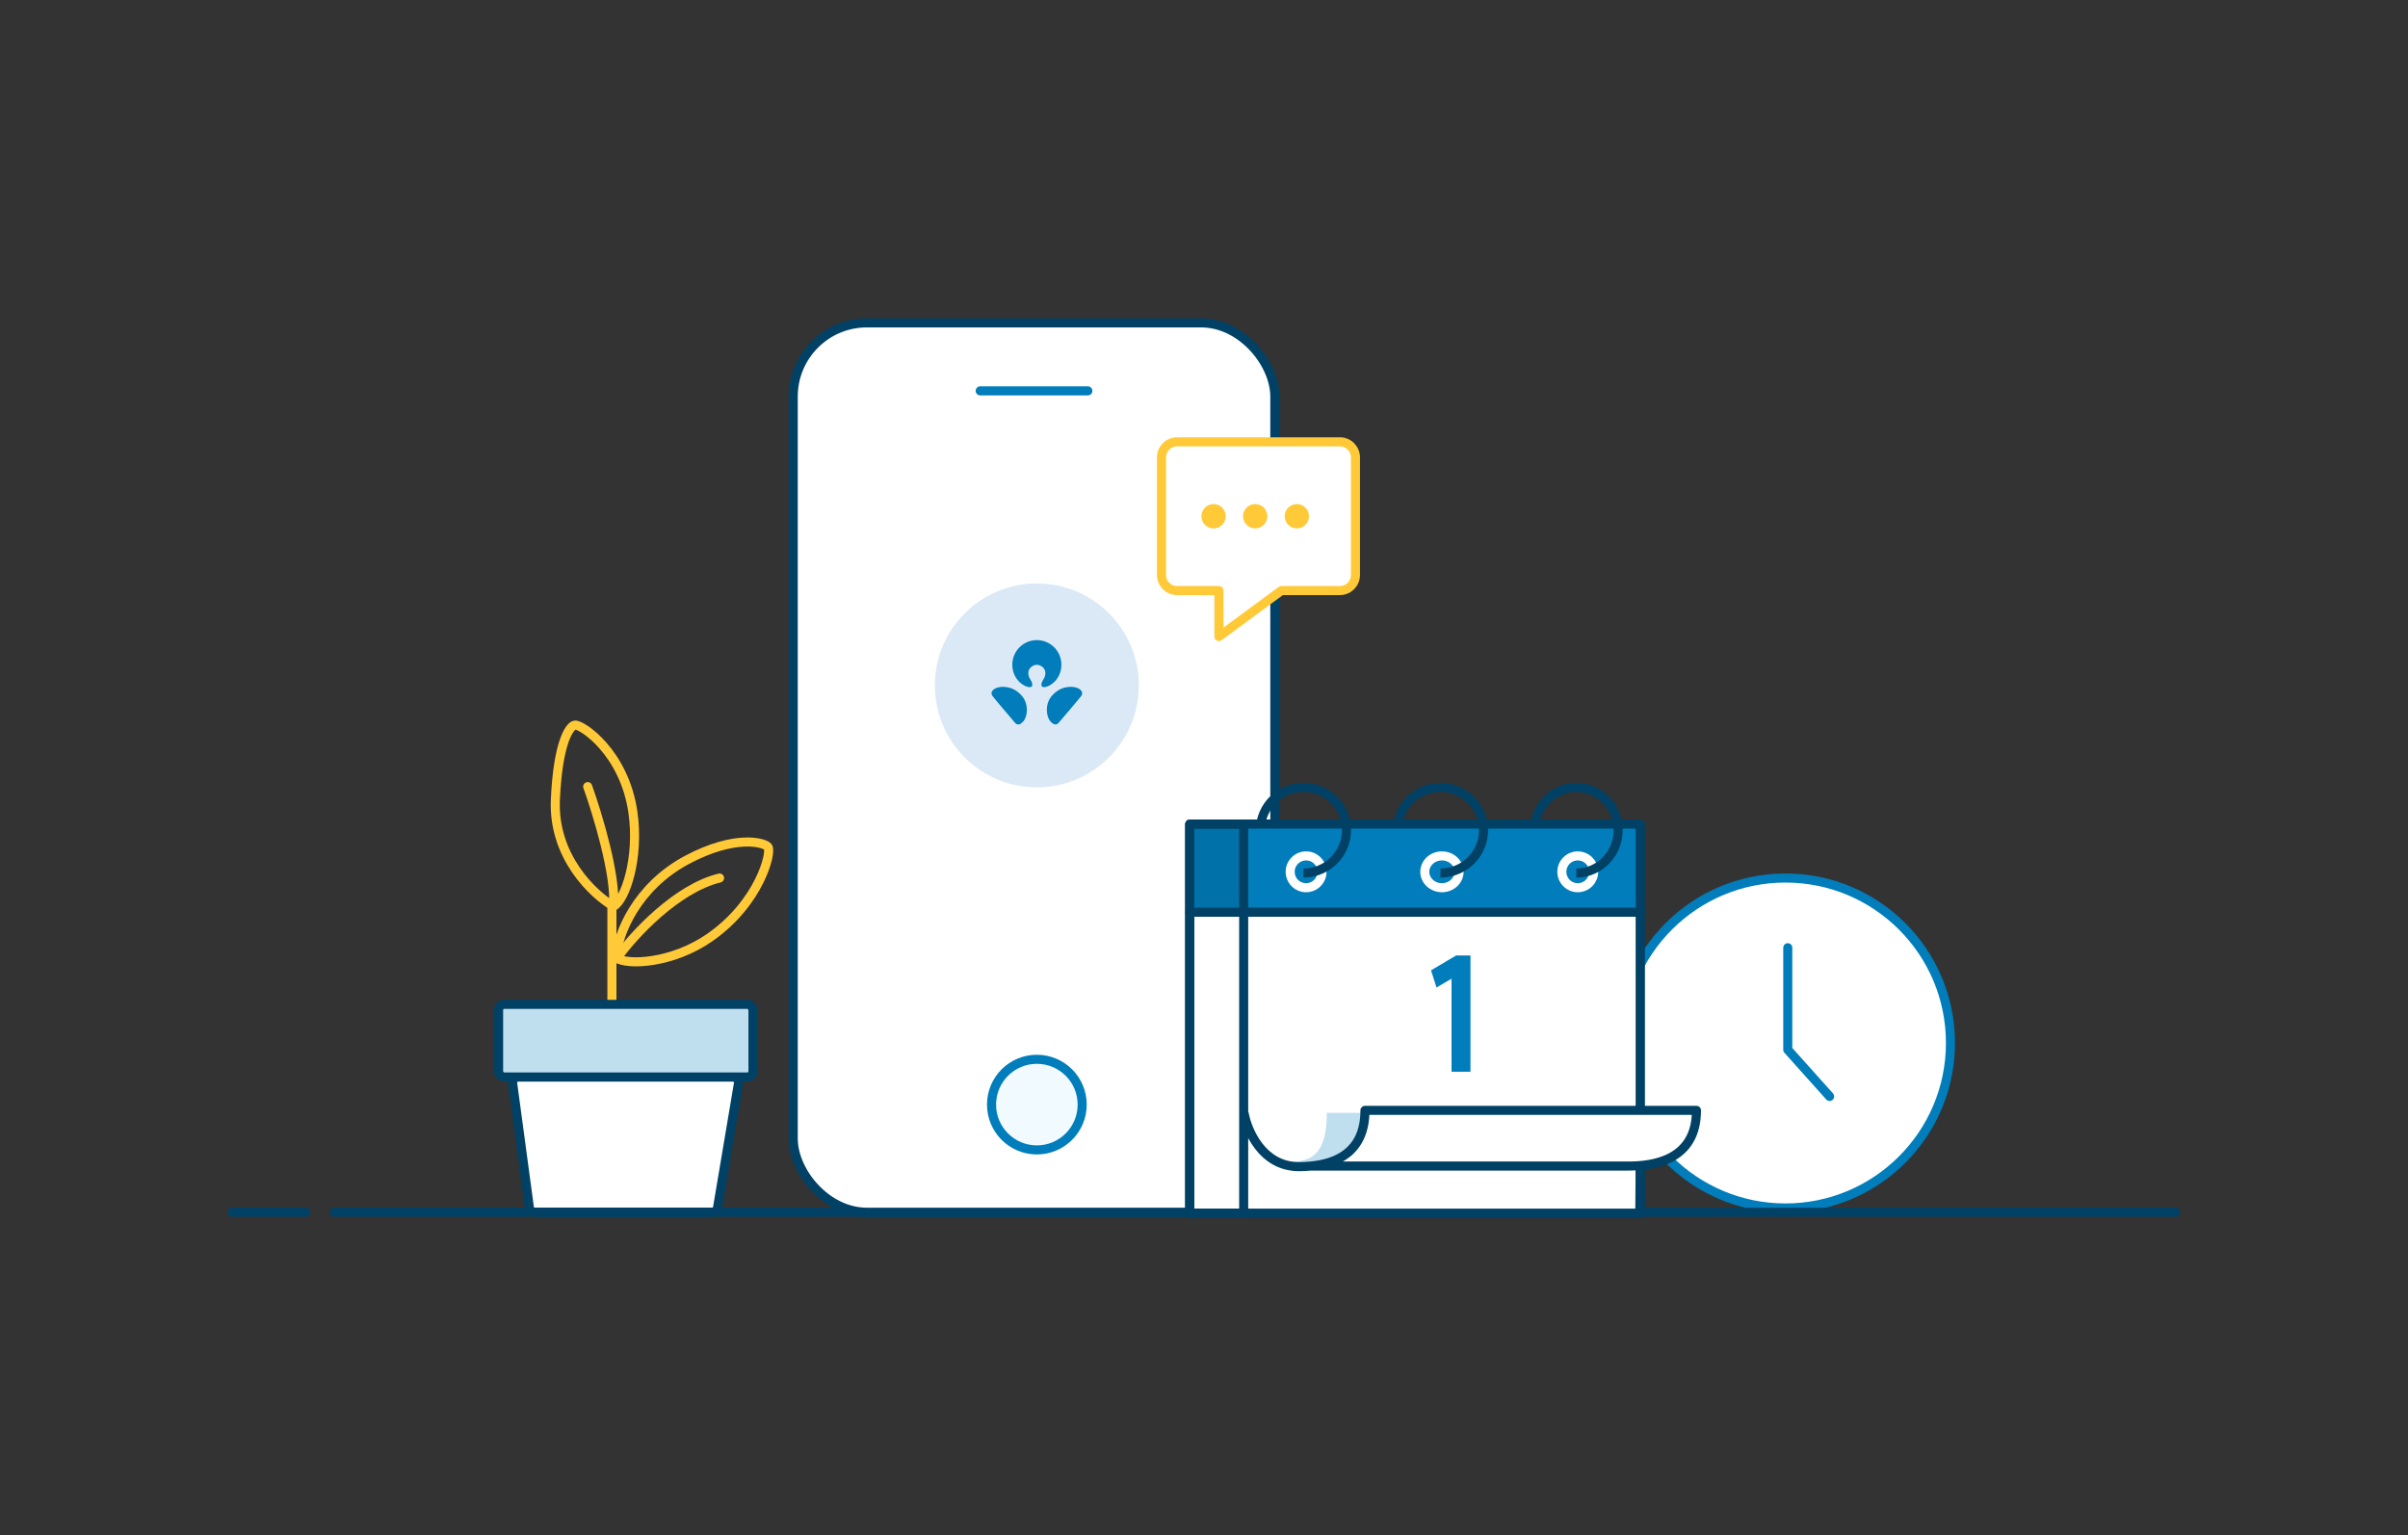
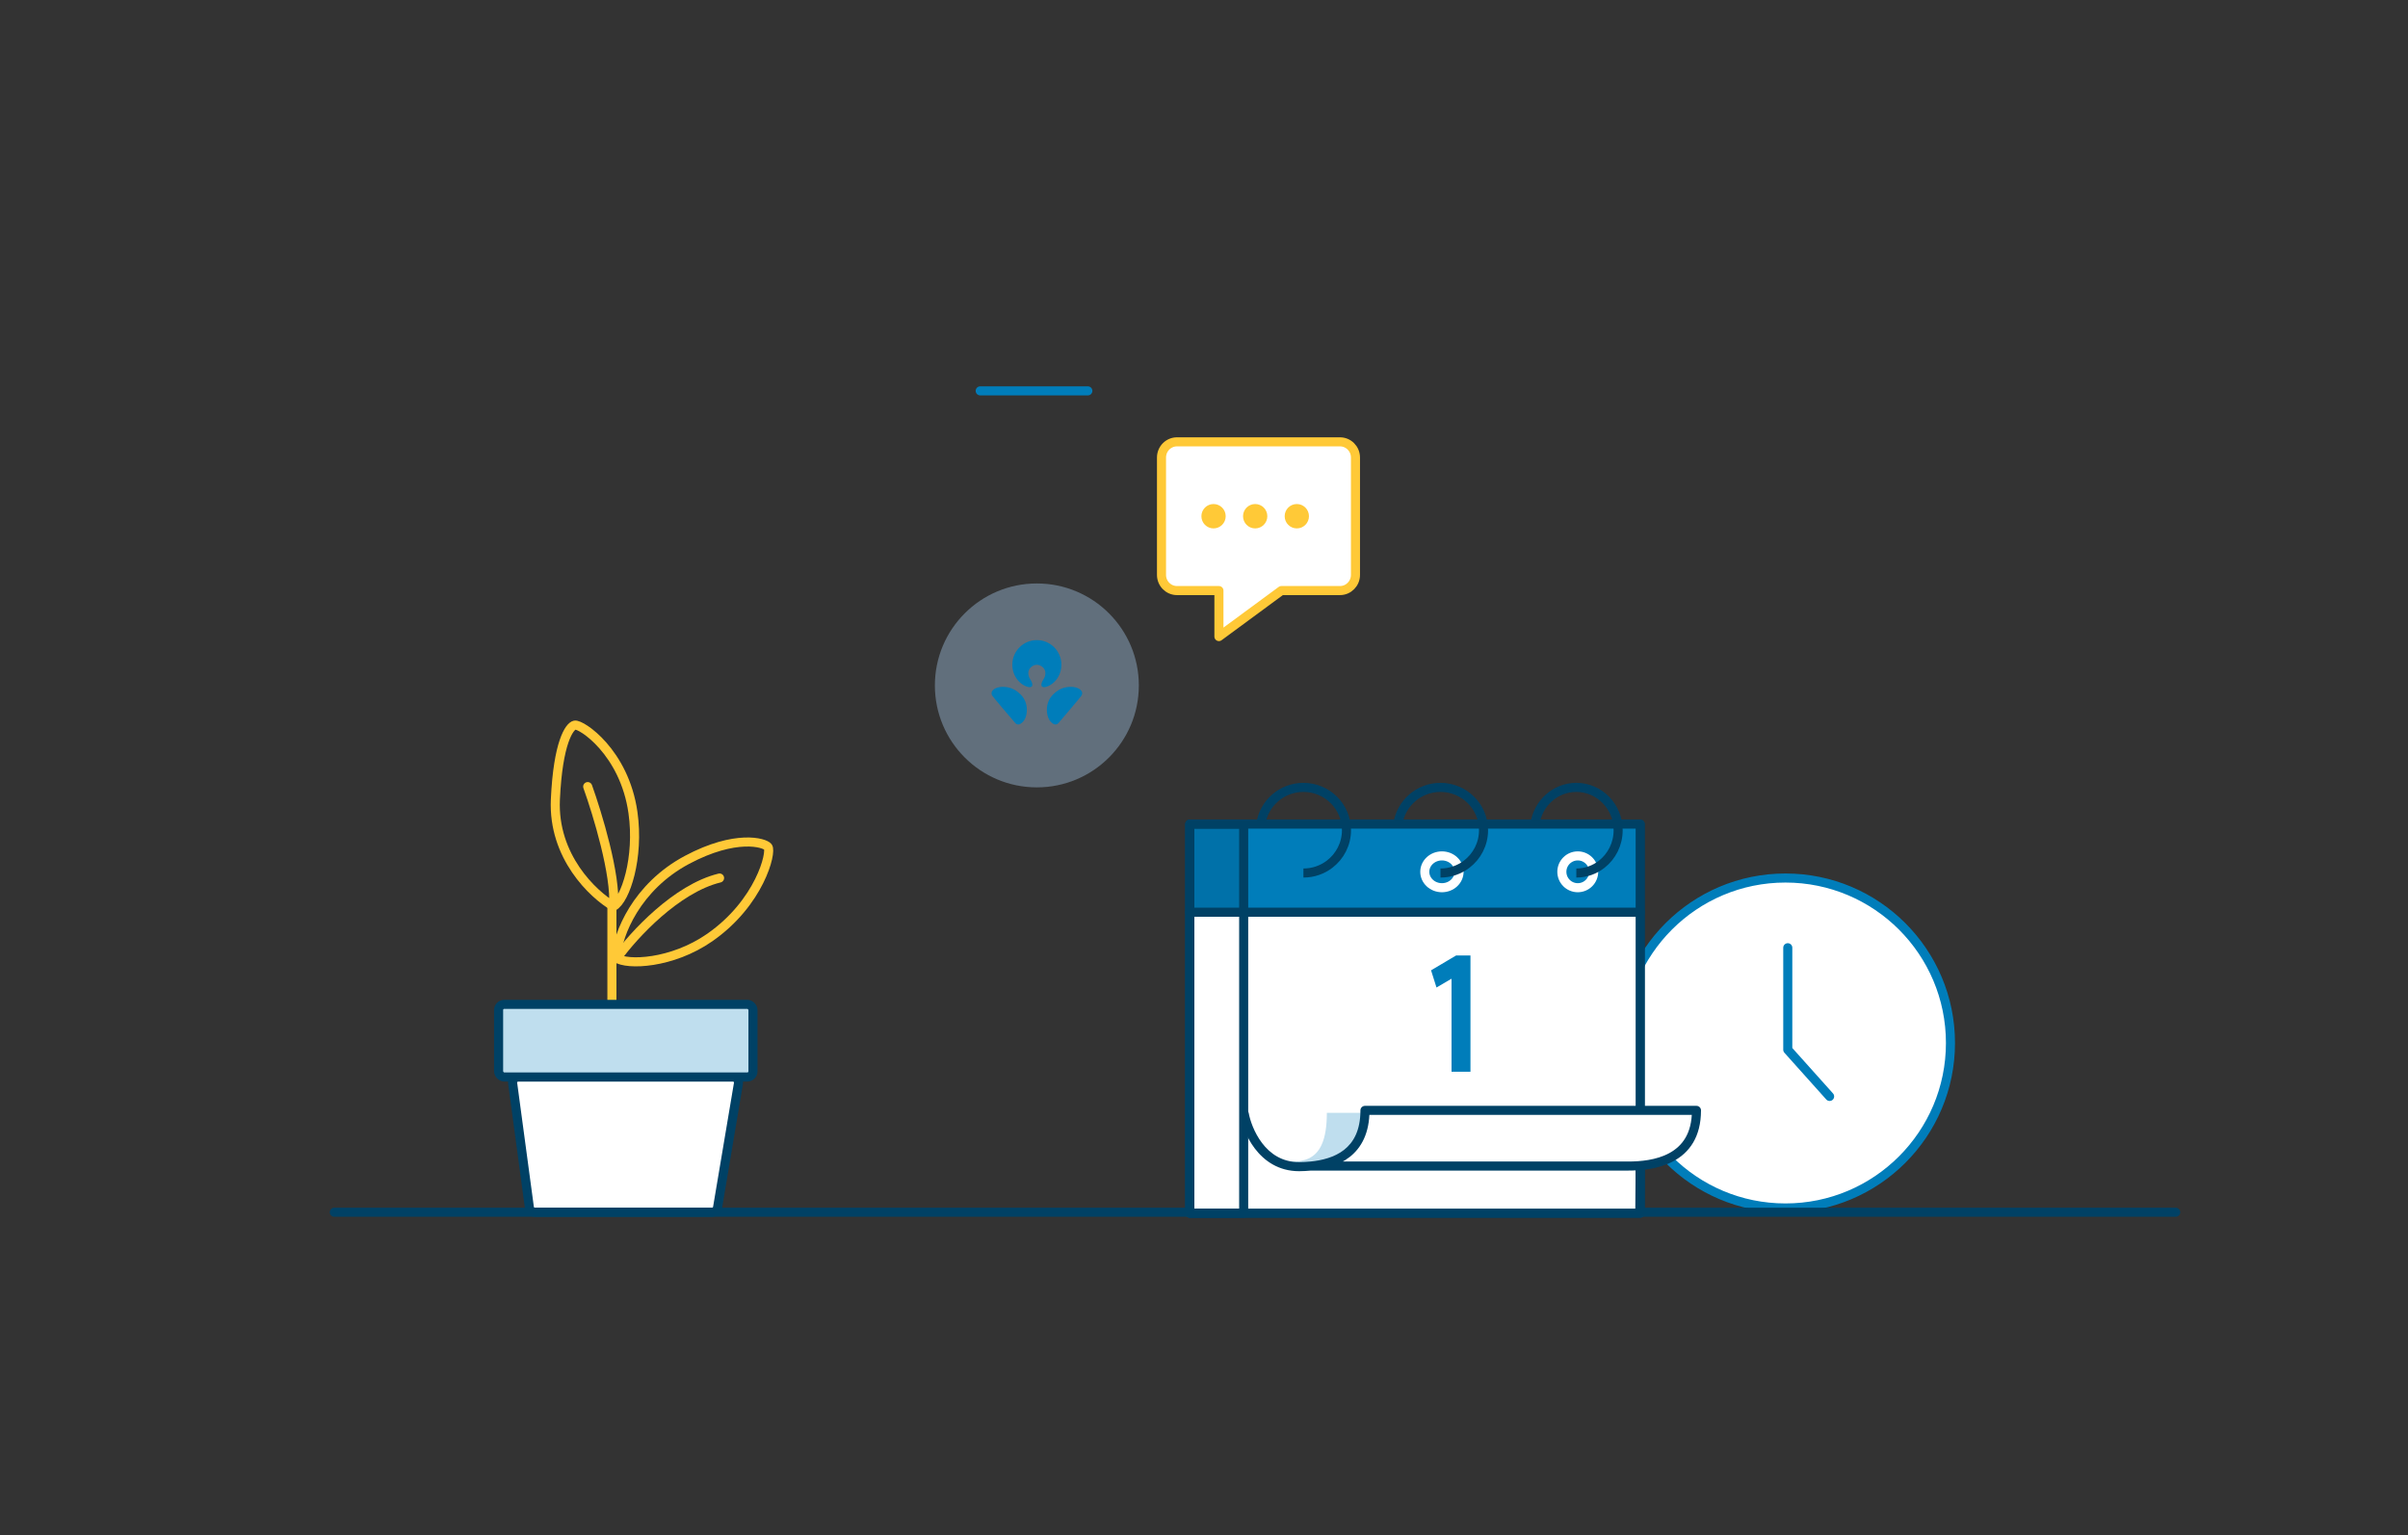
<svg xmlns="http://www.w3.org/2000/svg" width="425" height="271" viewBox="0 0 425 271" fill="none">
  <rect x="0" y="0" width="425" height="271" fill="#333333" stroke="none" />
  <path d="M108 177V160" stroke="#FFC937" stroke-width="1.6" stroke-linecap="round" />
  <path d="M108.289 160C104.676 157.905 97.565 151.202 98.021 141.147C98.478 131.092 100.493 128.198 101.444 128.007C102.585 127.779 110.193 132.783 111.712 143.432C112.853 151.431 110.381 158.857 108.289 160ZM108.289 160C108.746 154.516 105.437 143.623 103.726 138.862" stroke="#FFC937" stroke-width="1.6" stroke-linecap="round" />
  <path d="M121.252 151.798C112.366 156.537 108.979 164.916 108.731 169.092C110.693 170.452 118.615 170.129 125.253 165.516C134.092 159.374 136.259 150.43 135.542 149.511C134.944 148.746 129.826 147.225 121.252 151.798Z" stroke="#FFC937" stroke-width="1.6" stroke-linecap="round" />
  <path d="M109 169C111.813 165.111 119.35 156.867 127 155" stroke="#FFC937" stroke-width="1.6" stroke-linecap="round" />
  <path d="M90.483 191.249C90.402 190.649 90.869 190.116 91.474 190.116H129.344C129.962 190.116 130.433 190.672 130.33 191.282L126.647 213.166C126.566 213.647 126.149 214 125.661 214H94.42C93.92 214 93.496 213.63 93.429 213.133L90.483 191.249Z" fill="white" stroke="#004165" stroke-width="1.6" stroke-linecap="round" />
  <rect x="88" y="177.3" width="44.896" height="12.827" rx="1" fill="#BFDEEE" stroke="#004165" stroke-width="1.6" stroke-linecap="round" />
  <path fill-rule="evenodd" clip-rule="evenodd" d="M286 184.124C286 168.04 299.04 155 315.124 155C331.208 155 344.248 168.04 344.248 184.124C344.248 200.208 331.208 213.248 315.124 213.248C299.04 213.248 286 200.208 286 184.124Z" fill="white" stroke="#007DBA" stroke-width="1.6" stroke-linecap="round" stroke-linejoin="round" />
  <path d="M315.534 167.306V185.313L322.918 193.558" stroke="#007DBA" stroke-width="1.6" stroke-linecap="round" stroke-linejoin="round" />
  <path d="M384 214L59 214" stroke="#004165" stroke-width="1.6" stroke-linecap="round" stroke-linejoin="round" />
-   <path d="M54 214H47.5H41" stroke="#004165" stroke-width="1.6" stroke-linecap="round" stroke-linejoin="round" />
-   <rect x="140" y="57" width="85" height="157" rx="13" fill="white" stroke="#004165" stroke-width="1.6" />
  <path d="M173 69H192" stroke="#007DBA" stroke-width="1.6" stroke-linecap="round" stroke-linejoin="round" />
-   <circle cx="183" cy="195" r="8" fill="#F0FAFF" stroke="#007DBA" stroke-width="1.6" />
  <rect width="79.483" height="68.683" transform="matrix(-1 0 0 1 289.483 145.479)" stroke="#004165" stroke-width="1.6" stroke-linecap="round" stroke-linejoin="round" />
  <rect width="79.483" height="53.132" transform="matrix(-1 0 0 1 289.483 161.03)" fill="white" stroke="#004165" stroke-width="1.6" stroke-linecap="round" stroke-linejoin="round" />
  <rect x="289.483" y="161.03" width="79.483" height="15.551" transform="rotate(180 289.483 161.03)" fill="#007DBA" stroke="#004165" stroke-width="1.6" stroke-linecap="round" stroke-linejoin="round" />
  <path opacity="0.2" fill-rule="evenodd" clip-rule="evenodd" d="M210 145.479H219.503V161.03H210V145.479Z" fill="#004165" />
  <circle cx="2.808" cy="2.808" r="2.808" transform="matrix(-1 0 0 1 281.275 151.095)" fill="#007DBA" stroke="white" stroke-width="1.6" />
  <ellipse cx="3.024" cy="2.808" rx="3.024" ry="2.808" transform="matrix(-1 0 0 1 257.517 151.095)" fill="#007DBA" stroke="white" stroke-width="1.6" />
-   <circle cx="2.808" cy="2.808" r="2.808" transform="matrix(-1 0 0 1 233.326 151.095)" fill="#007DBA" stroke="white" stroke-width="1.6" />
  <path d="M278.214 154.119C279.899 154.119 281.453 153.54 282.695 152.567C284.458 151.185 285.595 149.008 285.595 146.559C285.595 142.384 282.29 139 278.214 139C274.496 139 271.42 141.816 270.908 145.479" stroke="#004165" stroke-width="1.6" />
  <path d="M254.238 154.119C255.973 154.119 257.572 153.54 258.852 152.567C260.666 151.185 261.836 149.008 261.836 146.559C261.836 142.384 258.435 139 254.238 139C250.411 139 247.244 141.816 246.717 145.479" stroke="#004165" stroke-width="1.6" />
  <path d="M230.048 154.119C231.783 154.119 233.382 153.54 234.661 152.567C236.476 151.185 237.646 149.008 237.646 146.559C237.646 142.384 234.245 139 230.048 139C226.221 139 223.054 141.816 222.527 145.479" stroke="#004165" stroke-width="1.6" />
  <path d="M234.183 196.452C234.183 206.375 229.054 205.034 224.471 205.091L227.279 205.739C231.862 205.739 240.67 206.375 240.67 196.452L234.183 196.452Z" fill="#BFDEEE" />
  <rect width="9.503" height="68.683" transform="matrix(-1 0 0 1 219.503 145.479)" stroke="#004165" stroke-width="1.6" stroke-linecap="round" stroke-linejoin="round" />
  <rect width="7" height="51" transform="matrix(-1 0 0 1 218.418 162)" fill="white" />
  <path d="M256.689 188.201V188.701H257.189H258.529H259.029V188.201V169.67V169.17H258.529H257.275H257.138L257.02 169.24L253.513 171.321L253.172 171.524L253.291 171.902L253.633 172.985L253.822 173.582L254.363 173.266L256.689 171.905V188.201Z" fill="#007DBA" stroke="#007DBA" />
  <path d="M289.483 205.955L289.418 214" stroke="#004165" stroke-width="1.6" stroke-linecap="round" stroke-linejoin="round" />
  <path d="M240.909 196.02C240.909 203.585 235.587 205.434 231.363 205.847H287.39C291.671 205.847 299.418 204.903 299.418 196.02L240.909 196.02Z" fill="white" />
  <path d="M218.824 196.806C218.744 196.371 219.032 195.955 219.467 195.875C219.901 195.795 220.318 196.083 220.398 196.518L218.824 196.806ZM229.289 205.955L229.299 206.755H229.289V205.955ZM240.909 196.02H240.109C240.109 195.578 240.468 195.22 240.909 195.22L240.909 196.02ZM299.418 196.02L299.418 195.22C299.63 195.22 299.834 195.304 299.984 195.454C300.134 195.604 300.218 195.808 300.218 196.02H299.418ZM220.398 196.518C220.618 197.724 221.326 199.921 222.757 201.798C224.171 203.652 226.256 205.155 229.289 205.155V206.755C225.635 206.755 223.119 204.911 221.485 202.768C219.867 200.647 219.079 198.198 218.824 196.806L220.398 196.518ZM229.28 205.155C229.898 205.148 230.577 205.12 231.285 205.051L231.441 206.643C230.677 206.718 229.95 206.748 229.299 206.755L229.28 205.155ZM231.285 205.051C233.334 204.85 235.542 204.308 237.226 202.986C238.868 201.697 240.109 199.589 240.109 196.02H241.709C241.709 200.016 240.29 202.615 238.214 204.245C236.18 205.842 233.615 206.43 231.441 206.643L231.285 205.051ZM240.909 195.22L299.418 195.22L299.418 196.82L240.909 196.82L240.909 195.22ZM287.39 205.047C289.499 205.047 292.338 204.809 294.627 203.562C295.758 202.946 296.745 202.09 297.453 200.895C298.161 199.701 298.618 198.122 298.618 196.02H300.218C300.218 198.36 299.707 200.231 298.829 201.711C297.951 203.192 296.733 204.237 295.392 204.967C292.738 206.413 289.563 206.647 287.39 206.647V205.047ZM287.39 206.647H231.363V205.047H287.39V206.647Z" fill="#004165" />
  <path fill-rule="evenodd" clip-rule="evenodd" d="M215.134 104.256H207.739C206.226 104.256 205 103.018 205 101.492V80.764C205 79.237 206.226 78 207.739 78H236.495C238.008 78 239.234 79.237 239.234 80.764V101.492C239.234 103.018 238.008 104.256 236.495 104.256H226.156L215.134 112.374V104.256Z" fill="white" stroke="#FFC937" stroke-width="1.6" stroke-linejoin="round" />
  <ellipse cx="2.143" cy="2.152" rx="2.143" ry="2.152" transform="matrix(-1 0 0 1 223.676 88.978)" fill="#FFC937" />
  <ellipse cx="2.143" cy="2.152" rx="2.143" ry="2.152" transform="matrix(-1 0 0 1 231.025 88.978)" fill="#FFC937" />
  <ellipse cx="2.143" cy="2.152" rx="2.143" ry="2.152" transform="matrix(-1 0 0 1 216.328 88.978)" fill="#FFC937" />
  <circle opacity="0.4" cx="183" cy="121" r="18" fill="#A6C9E9" />
  <path d="M183.002 117.357C183.706 117.357 184.507 117.965 184.507 118.805C184.507 119.279 184.356 119.644 184.132 119.978C183.989 120.191 183.88 120.436 183.836 120.613C183.787 120.813 183.681 121.298 184.277 121.306C184.664 121.316 185.618 120.98 186.388 120.056C186.981 119.313 187.333 118.372 187.333 117.345C187.333 114.946 185.397 113 183.002 113C180.606 113 178.666 114.946 178.666 117.345C178.666 118.372 179.018 119.313 179.611 120.056C180.382 120.98 181.335 121.315 181.722 121.306C182.318 121.298 182.21 120.813 182.164 120.613C182.121 120.436 182.011 120.191 181.867 119.978C181.644 119.644 181.492 119.279 181.492 118.805C181.493 117.965 182.294 117.357 183.002 117.357ZM190.664 121.749C190.487 121.603 190.175 121.389 189.536 121.291C188.648 121.159 187.857 121.366 187.38 121.554C186.753 121.801 185.981 122.361 185.447 123.093C184.884 123.865 184.593 125.031 184.872 126.245C184.951 126.587 185.037 126.78 185.164 127.02C185.33 127.345 185.77 127.8 186.155 127.882C186.458 127.945 186.696 127.771 186.813 127.64C187.588 126.747 190.525 123.288 190.843 122.846C191.156 122.408 190.951 121.986 190.664 121.749ZM178.621 121.555C178.144 121.367 177.353 121.159 176.466 121.291C175.826 121.389 175.512 121.603 175.336 121.749C175.049 121.987 174.843 122.409 175.158 122.847C175.474 123.289 178.411 126.748 179.186 127.641C179.303 127.772 179.54 127.946 179.845 127.884C180.232 127.801 180.67 127.346 180.836 127.021C180.965 126.781 181.049 126.588 181.13 126.246C181.408 125.031 181.113 123.865 180.555 123.094C180.021 122.362 179.247 121.801 178.621 121.555Z" fill="#007DBA" />
</svg>